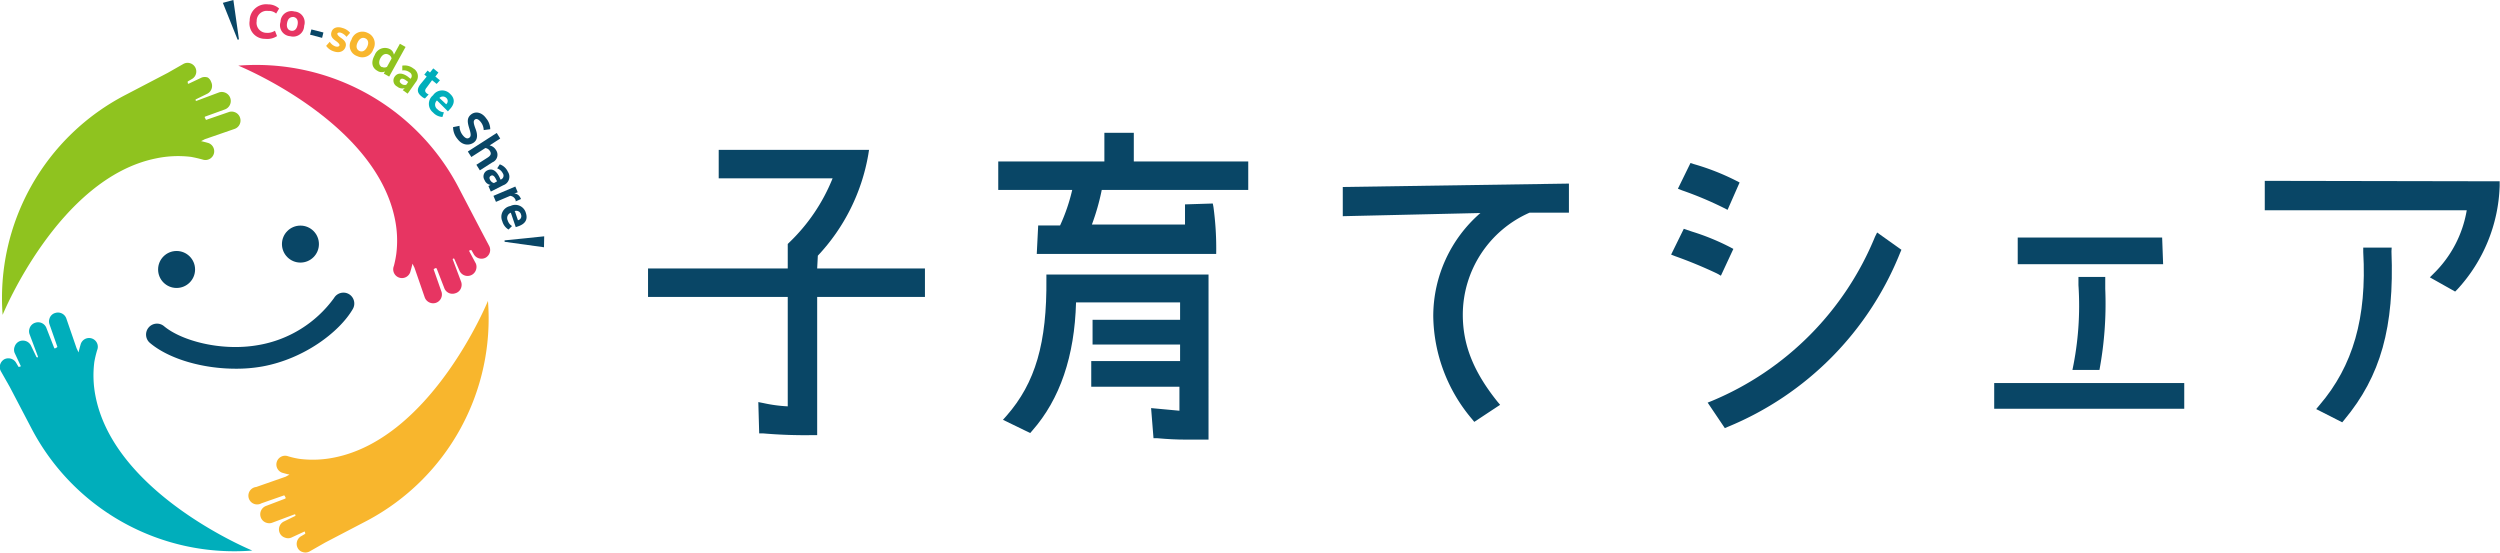
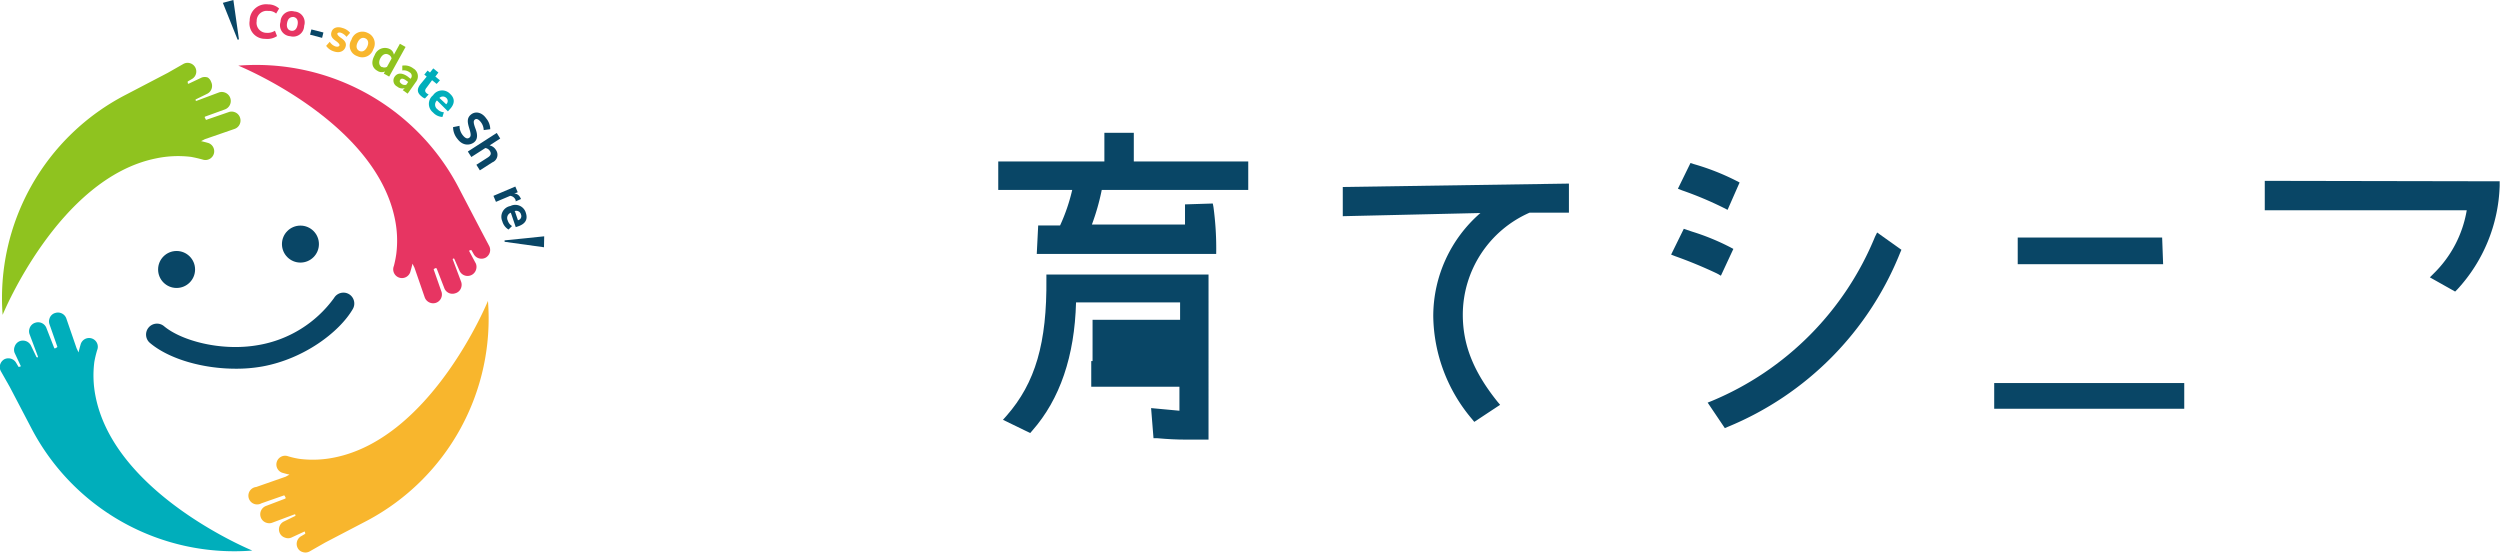
<svg xmlns="http://www.w3.org/2000/svg" viewBox="0 0 228.5 50.56">
  <defs>
    <style>.cls-1{fill:#094666;}.cls-2{fill:#00aebb;}.cls-3{fill:#8fc31f;}.cls-4{fill:#e73562;}.cls-5{fill:#f8b62d;}</style>
  </defs>
  <g id="レイヤー_2" data-name="レイヤー 2">
    <g id="logo">
      <circle class="cls-1" cx="27.46" cy="22.31" r="1.69" />
      <circle class="cls-1" cx="16.14" cy="24.63" r="1.69" />
      <path class="cls-1" d="M21.54,33.7c-3,0-6.09-.88-7.84-2.36A1,1,0,0,1,15,29.82c1.58,1.32,5.22,2.32,8.6,1.72a10.78,10.78,0,0,0,6.93-4.3,1,1,0,0,1,1.36-.36,1,1,0,0,1,.36,1.36c-1.21,2.09-4.45,4.57-8.3,5.26A13.45,13.45,0,0,1,21.54,33.7Z" />
      <path class="cls-2" d="M8.75,36.31a9.77,9.77,0,0,1-.13-3.22A9.76,9.76,0,0,1,8.88,32a.8.8,0,1,0-1.52-.48s-.09.29-.18.69L7,31.83H7l-.93-2.7a.81.81,0,0,0-1-.53.76.76,0,0,0-.55.53.78.78,0,0,0,0,.5l.7,2a.09.09,0,0,1,0,.11l-.14.08a.09.09,0,0,1-.12,0L4.25,30a.81.81,0,0,0-1-.51.79.79,0,0,0-.55.53.78.78,0,0,0,0,.52l.75,2a.1.1,0,0,1,0,.12h0a.1.1,0,0,1-.13-.05l-.48-1a.82.82,0,0,0-1.1-.4.81.81,0,0,0-.4.47.78.78,0,0,0,0,.58l.53,1.13a.09.09,0,0,1,0,.12l-.07,0a.08.08,0,0,1-.12,0l-.2-.34a.82.82,0,0,0-1.09-.33.84.84,0,0,0-.37.46.78.78,0,0,0,.06.63l.81,1.43,2,3.82A20.91,20.91,0,0,0,23.06,50.32S10.57,45.22,8.75,36.31Z" />
      <path class="cls-3" d="M14.25,14.48a9.78,9.78,0,0,1,3.22-.14c.65.12,1.1.26,1.11.26a.8.8,0,0,0,.49-1.52s-.29-.09-.69-.18l.35-.18h0l2.69-.93a.81.81,0,0,0,.53-1,.79.79,0,0,0-.53-.55.78.78,0,0,0-.5,0l-2,.69a.08.08,0,0,1-.11,0l-.07-.15a.08.08,0,0,1,0-.12L20.56,10a.82.82,0,0,0,.5-1,.81.81,0,0,0-.53-.55.78.78,0,0,0-.52,0l-2,.75a.08.08,0,0,1-.11,0h0a.08.08,0,0,1,0-.12l1-.49a.81.81,0,0,0,.4-1.1A.79.79,0,0,0,19,7.09a.8.8,0,0,0-.57,0l-1.14.54a.09.09,0,0,1-.12,0l0-.07a.1.1,0,0,1,0-.12l.34-.2a.79.79,0,0,0-.13-1.46.78.78,0,0,0-.63.07l-1.42.81-3.83,2A20.9,20.9,0,0,0,.24,28.78S5.34,16.29,14.25,14.48Z" />
      <path class="cls-4" d="M36.09,20a9.71,9.71,0,0,1,.13,3.21A9.64,9.64,0,0,1,36,24.31a.8.8,0,1,0,1.52.48s.09-.29.18-.69l.18.36h0l.93,2.69a.82.82,0,0,0,1,.54.81.81,0,0,0,.55-1l-.7-2a.1.1,0,0,1,0-.11l.14-.07a.09.09,0,0,1,.12.05l.68,1.75a.79.79,0,0,0,1,.5.78.78,0,0,0,.55-.52.81.81,0,0,0,0-.53l-.75-2a.08.08,0,0,1,0-.11h0a.09.09,0,0,1,.12,0L42,24.75a.81.81,0,0,0,1.5-.07.83.83,0,0,0,0-.58L42.91,23a.09.09,0,0,1,0-.12l.07,0a.08.08,0,0,1,.12,0l.2.35a.81.81,0,0,0,1.09.32.82.82,0,0,0,.37-.45.8.8,0,0,0-.06-.64L43.93,21l-2-3.83A20.86,20.86,0,0,0,21.78,6S34.27,11.06,36.09,20Z" />
      <path class="cls-5" d="M30.59,41.81a9.77,9.77,0,0,1-3.22.13,7.32,7.32,0,0,1-1.11-.26.8.8,0,0,0-.49,1.52s.29.09.69.18l-.35.19h0l-2.69.94A.8.8,0,1,0,23.9,46l2-.7a.1.1,0,0,1,.11,0l.07.14a.09.09,0,0,1,0,.13l-1.76.67a.82.82,0,0,0-.5,1,.8.8,0,0,0,.53.54.78.78,0,0,0,.52,0l2-.75a.09.09,0,0,1,.11,0h0a.09.09,0,0,1,0,.13l-1,.49a.8.8,0,0,0-.4,1.09.77.77,0,0,0,.47.4.76.76,0,0,0,.57,0l1.14-.53a.1.1,0,0,1,.12,0l0,.08a.08.08,0,0,1,0,.11l-.34.2a.81.81,0,0,0-.33,1.09.73.73,0,0,0,.46.37.78.78,0,0,0,.63-.06l1.42-.81,3.83-2A20.91,20.91,0,0,0,44.6,27.5S39.5,40,30.59,41.81Z" />
      <path class="cls-4" d="M24.51.4a1.46,1.46,0,0,1,1,.38l-.27.46A1,1,0,0,0,24.51,1a.92.92,0,0,0-1.05.94A.91.91,0,0,0,24.34,3a1.27,1.27,0,0,0,.79-.19l.19.49a1.64,1.64,0,0,1-1.09.25,1.41,1.41,0,0,1-1.41-1.66A1.5,1.5,0,0,1,24.51.4Z" />
      <path class="cls-4" d="M26.53,3.31A1,1,0,0,1,25.64,2a1,1,0,0,1,1.27-.95,1,1,0,0,1,.89,1.31A1,1,0,0,1,26.53,3.31Zm.29-1.76c-.27,0-.5.11-.58.55s.1.66.37.71.51-.11.59-.55S27.1,1.6,26.82,1.55Z" />
      <path class="cls-1" d="M29.44,3.46l-1.1-.29.12-.48,1.1.28Z" />
      <path class="cls-5" d="M31.67,3.37A1.14,1.14,0,0,0,31.18,3c-.2-.07-.31,0-.34.05s0,.19.35.43.51.49.38.84-.52.56-1.05.38a1.32,1.32,0,0,1-.71-.51l.33-.37a1,1,0,0,0,.51.42c.22.07.33,0,.37-.07s0-.2-.34-.44-.5-.47-.37-.84.54-.49,1-.33A1.36,1.36,0,0,1,32,3Z" />
      <path class="cls-5" d="M32.65,5.13a1,1,0,0,1-.53-1.49A1.05,1.05,0,0,1,33.59,3a1.06,1.06,0,0,1,.53,1.5A1.05,1.05,0,0,1,32.65,5.13Zm.73-1.63c-.25-.11-.52,0-.7.39s-.07.66.18.77.52,0,.7-.38S33.64,3.61,33.38,3.5Z" />
      <path class="cls-3" d="M35.57,7l-.49-.27.11-.2h0a.7.7,0,0,1-.7-.06c-.47-.26-.62-.76-.24-1.44a1,1,0,0,1,1.39-.54A.69.69,0,0,1,36,5h0l.55-1,.52.29Zm-.67-.89a.49.49,0,0,0,.47,0l.42-.76A.48.48,0,0,0,35.52,5c-.24-.14-.53-.07-.74.3S34.65,6,34.9,6.14Z" />
      <path class="cls-3" d="M37.27,7l.25.2,0,0a.37.37,0,0,0-.1-.6.86.86,0,0,0-.65-.16l0-.44a1.28,1.28,0,0,1,1,.25A.83.83,0,0,1,38,7.51l-.74,1.05-.45-.32L37,8.05h0a.73.73,0,0,1-.7-.14A.61.61,0,0,1,36.08,7C36.34,6.63,36.78,6.65,37.27,7Zm-.59.65a.51.51,0,0,0,.45.1l.18-.26-.21-.15c-.25-.18-.42-.19-.51-.06S36.52,7.53,36.68,7.64Z" />
      <path class="cls-2" d="M39.91,7.67l-.42-.34L39,8c-.21.25-.16.39,0,.53a.69.69,0,0,0,.18.1L38.84,9a.87.87,0,0,1-.3-.18c-.38-.3-.5-.64-.09-1.15L39,7l-.22-.18.3-.37.22.18.3-.38.47.38L39.79,7l.42.34Z" />
      <path class="cls-2" d="M41.15,8.59c.44.41.44.9-.06,1.42l-.15.17-1-1A.52.52,0,0,0,40,10a.85.85,0,0,0,.57.26l-.13.43a1.23,1.23,0,0,1-.86-.41,1,1,0,0,1,0-1.57A1,1,0,0,1,41.15,8.59Zm-1,.35.63.59a.38.38,0,0,0,0-.59A.44.44,0,0,0,40.18,8.94Z" />
      <path class="cls-1" d="M44.21,11.89a1.25,1.25,0,0,0-.27-.74c-.2-.25-.39-.34-.54-.22s-.13.33.07.86.2,1-.2,1.26-1,.25-1.44-.33a1.71,1.71,0,0,1-.42-1.1L42,11.5a1.36,1.36,0,0,0,.29.85c.22.28.42.37.6.24s.16-.34,0-.86-.25-.94.17-1.27,1-.18,1.37.35a1.58,1.58,0,0,1,.38,1Z" />
      <path class="cls-1" d="M44.75,13.29h0a.89.89,0,0,1,.58.42A.75.75,0,0,1,45,14.84l-1.14.73-.32-.51,1.05-.67c.29-.19.33-.37.18-.6a.58.58,0,0,0-.41-.26l-1.28.82-.32-.5,2.64-1.7.32.51Z" />
-       <path class="cls-1" d="M45.62,16.13c.06.12.1.22.13.29l0,0a.38.38,0,0,0,.2-.59.9.9,0,0,0-.51-.44l.24-.37a1.27,1.27,0,0,1,.74.68A.82.82,0,0,1,46,16.93l-1.14.58L44.64,17l.2-.1h0a.69.69,0,0,1-.55-.44.61.61,0,0,1,.28-.9C45,15.37,45.34,15.6,45.62,16.13Zm-.83.3a.53.53,0,0,0,.36.3l.27-.15c0-.06-.06-.13-.11-.24-.14-.27-.28-.36-.43-.28S44.7,16.26,44.79,16.43Z" />
      <path class="cls-1" d="M47.13,18.41a.76.76,0,0,0,0-.11.59.59,0,0,0-.5-.4l-1.3.55-.23-.55,2-.85.22.52L47,17.7h0c.21,0,.44.07.62.49Z" />
      <path class="cls-1" d="M48.06,19.45c.19.57,0,1-.71,1.24l-.21.07-.45-1.32a.52.52,0,0,0-.28.72.9.9,0,0,0,.39.5l-.32.32a1.27,1.27,0,0,1-.57-.76,1,1,0,0,1,.74-1.39A1,1,0,0,1,48.06,19.45Zm-1-.14.28.82a.38.38,0,0,0,.28-.52A.44.44,0,0,0,47,19.31Z" />
      <polygon class="cls-1" points="21.33 0 21.84 3.6 21.72 3.63 20.37 0.26 21.33 0 21.33 0" />
      <polygon class="cls-1" points="49.72 22.6 46.12 22.1 46.12 21.97 49.74 21.6 49.72 22.6 49.72 22.6" />
-       <path class="cls-1" d="M74.75,23.37a17.93,17.93,0,0,0,4.61-9.23l.07-.44H65.69v2.6H76.1a16.76,16.76,0,0,1-4,5.9l-.1.1v2.24H59.23v2.6H72v10a13.23,13.23,0,0,1-2.23-.3l-.46-.09.08,2.86.33,0a44.48,44.48,0,0,0,4.6.16h.37V27.14h9.85v-2.6H74.69Z" />
      <path class="cls-1" d="M100.7,17.36a20.82,20.82,0,0,1-.9,3.16h8.51c0-.45,0-1.16,0-1.47v-.37l2.54-.08.06.32a28.14,28.14,0,0,1,.25,4.29H94.76l.13-2.6h2A16.77,16.77,0,0,0,98,17.36H91.24v-2.6h9.7V12.14h2.69v2.62h10.46v2.6Z" />
-       <path class="cls-1" d="M95.64,25.47C95.7,31.35,94.63,35,92,38l-.33.37,2.49,1.21.19-.22c2.53-2.87,3.87-6.81,4-11.72h9.51v1.59h-8v2.26h8V33H99.74v2.35h8.06v2.19l-2.59-.24.22,2.75.31,0c1,.09,1.81.13,2.66.13.55,0,1.11,0,1.7,0l.36,0V25.09H95.64Z" />
+       <path class="cls-1" d="M95.64,25.47C95.7,31.35,94.63,35,92,38l-.33.37,2.49,1.21.19-.22c2.53-2.87,3.87-6.81,4-11.72h9.51v1.59h-8v2.26V33H99.74v2.35h8.06v2.19l-2.59-.24.22,2.75.31,0c1,.09,1.81.13,2.66.13.55,0,1.11,0,1.7,0l.36,0V25.09H95.64Z" />
      <path class="cls-1" d="M122.73,19.76l12.58-.29A12.48,12.48,0,0,0,131,28.92a14.82,14.82,0,0,0,3.53,9.37l.22.27L137.11,37l-.26-.31c-2.18-2.73-3.15-5.17-3.15-7.93a10.2,10.2,0,0,1,6.1-9.32h3.6V16.78l-20.67.31Z" />
      <path class="cls-1" d="M157.55,19l.35.18L159,16.68l-.31-.16A21.68,21.68,0,0,0,154.82,15l-.31-.1-1.15,2.35.38.15A32.38,32.38,0,0,1,157.55,19Z" />
      <path class="cls-1" d="M157.29,25.2l1.14-2.45-.32-.17a21.34,21.34,0,0,0-3.42-1.4l-.48-.16-.31-.11-1.16,2.36.38.15A41,41,0,0,1,156.94,25Z" />
      <path class="cls-1" d="M171.38,21.63a27.56,27.56,0,0,1-14.88,15l-.42.17,1.57,2.33.28-.12a28.74,28.74,0,0,0,15.74-15.9l.12-.28-2.22-1.58Z" />
-       <path class="cls-1" d="M191.89,33.81h-2.47a28.36,28.36,0,0,0,.55-7.75l0-.75h2.45V26.4A33,33,0,0,1,191.89,33.81Z" />
      <polygon class="cls-1" points="197.62 21.71 184.42 21.71 184.42 24.15 197.71 24.15 197.62 21.71" />
      <rect class="cls-1" x="182.27" y="35.01" width="17.37" height="2.35" />
-       <path class="cls-1" d="M218.6,22.63H216l0,.4c.34,6-.93,10.42-4,14l-.3.36,2.38,1.21.19-.23c3.33-4,4.58-8.46,4.31-15.4Z" />
      <path class="cls-1" d="M207,16.53v2.69h18.46A10.52,10.52,0,0,1,222.44,25l-.35.35,2.31,1.3.2-.2a14.62,14.62,0,0,0,3.87-9.47l0-.41Z" />
    </g>
  </g>
</svg>